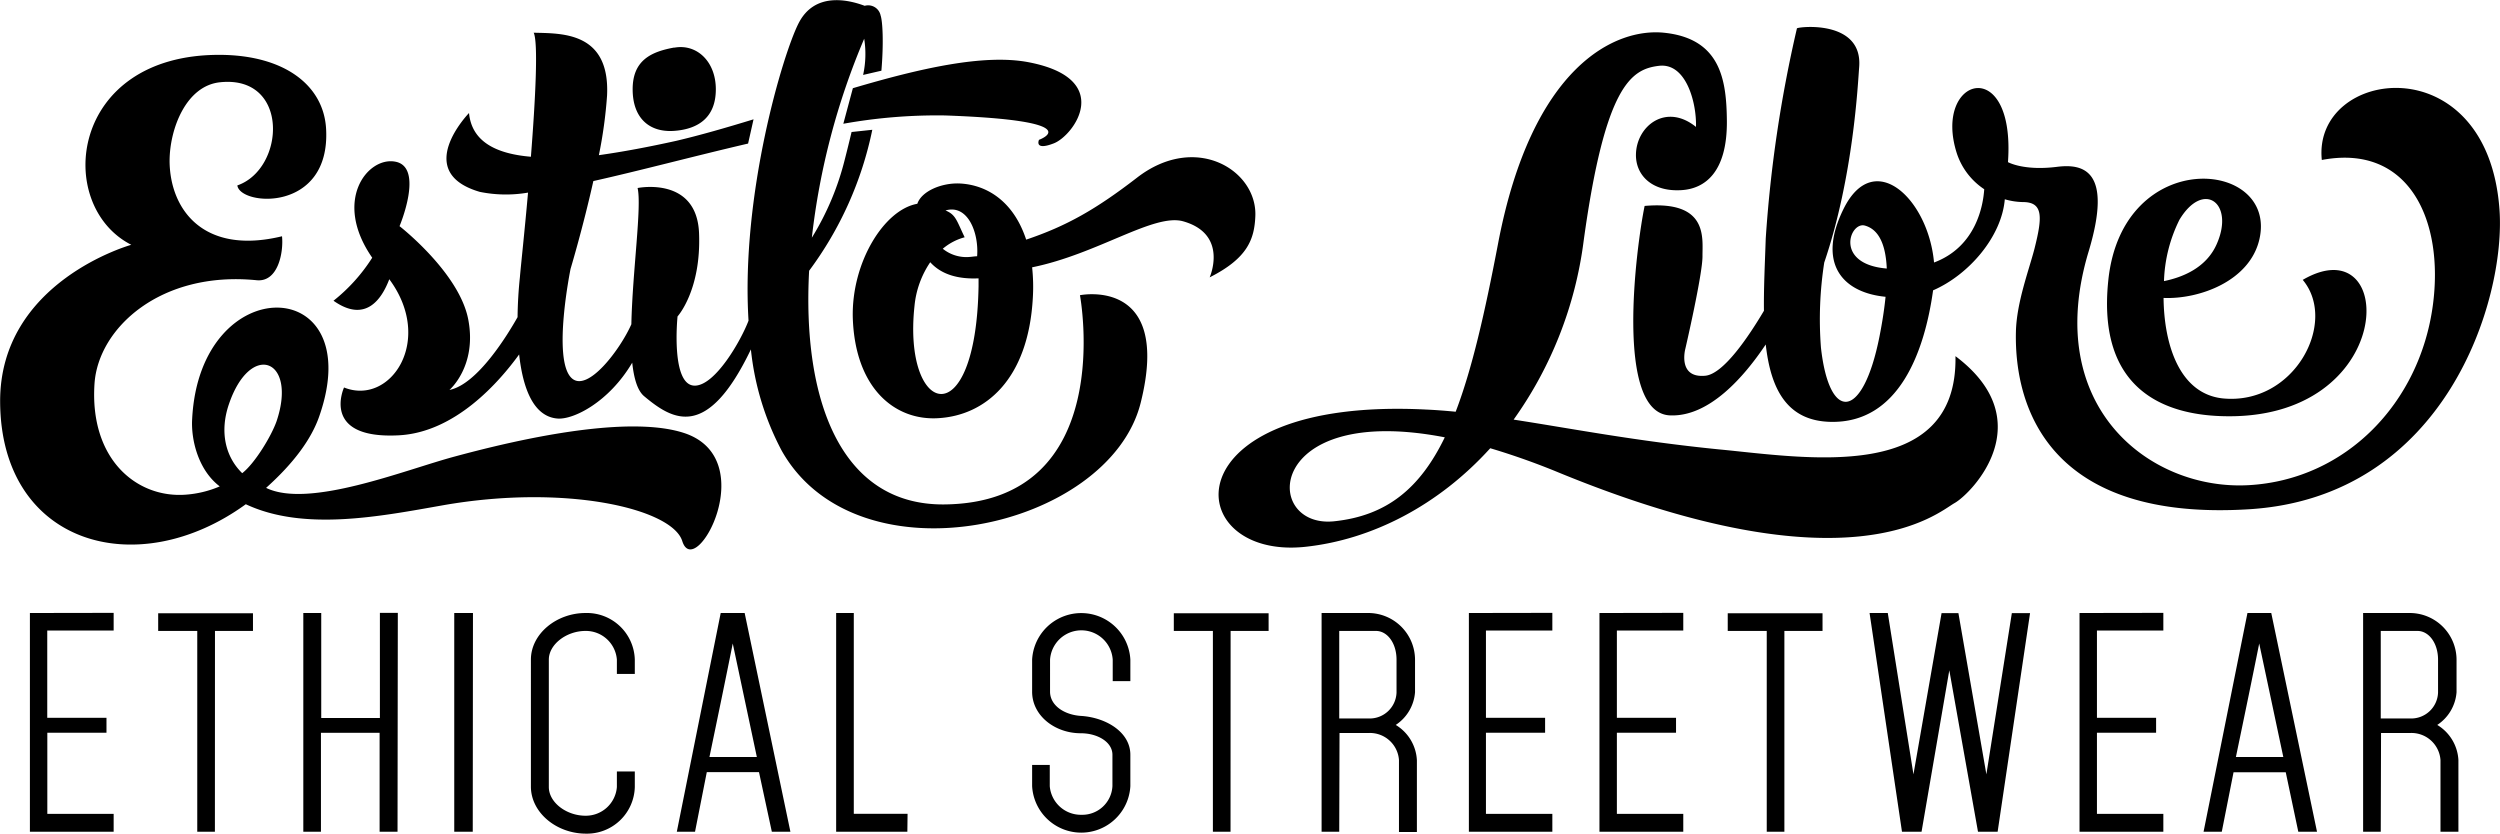
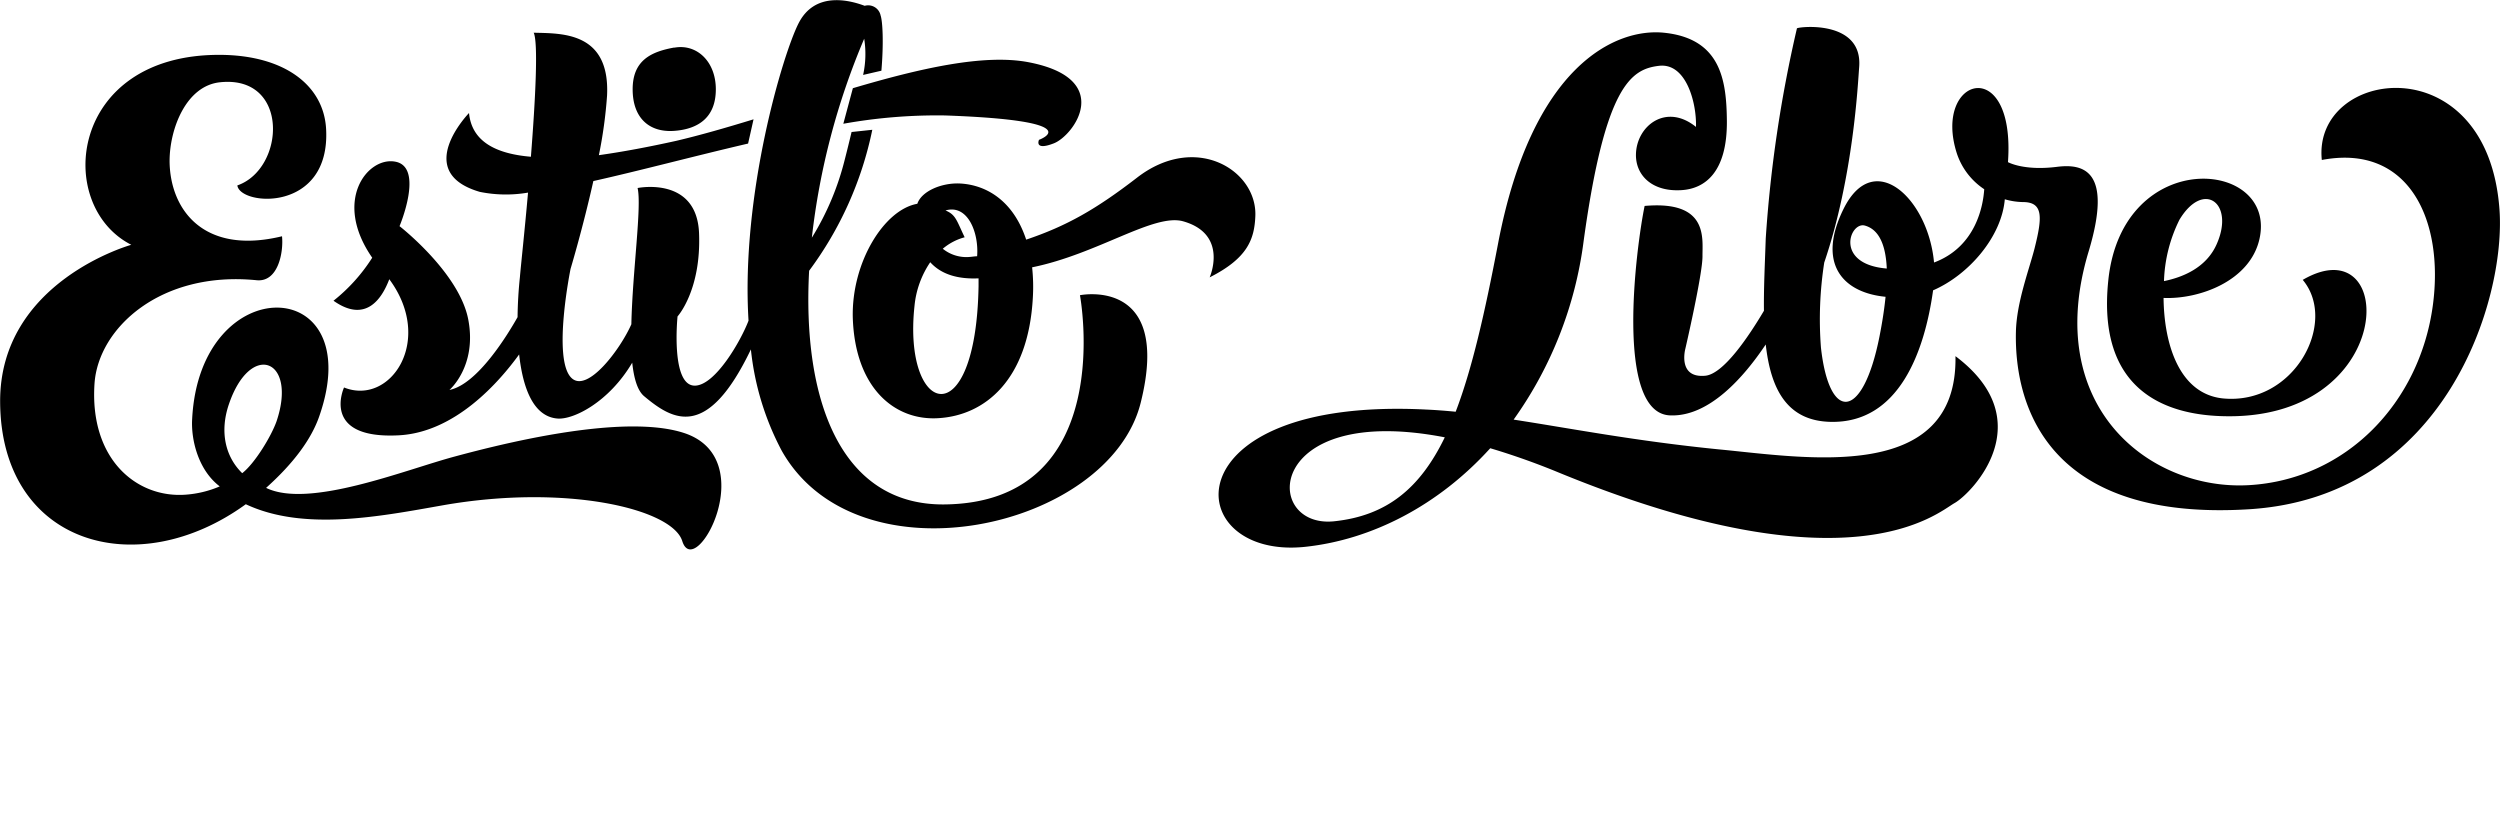
<svg xmlns="http://www.w3.org/2000/svg" id="Layer_1" data-name="Layer 1" viewBox="0 0 348.65 116.24">
  <defs>
    <style>.cls-1{fill-rule:evenodd}</style>
  </defs>
  <title>Logo EL Streetwear web</title>
-   <path d="M161 268.48v2.46h-9.26v12.17H160v2.09h-8.25v11.31H161V299h-11.68v-30.5zM175.12 299h-2.46v-28h-5.45v-2.46h13.22V271h-5.3zm25.47 0h-2.5v-13.79h-8.18V299h-2.46v-30.5h2.5v14.64h8.18v-14.66h2.5zm10.49 0h-2.58v-30.5h2.61zm8.11-6.25V275c0-3.58 3.55-6.5 7.62-6.5a6.69 6.69 0 0 1 6.87 6.5v2h-2.5v-2a4.34 4.34 0 0 0-4.37-4c-2.69 0-5.12 1.9-5.12 4v17.77c0 2.13 2.43 4 5.12 4a4.34 4.34 0 0 0 4.37-4v-2.17h2.5v2.17a6.68 6.68 0 0 1-6.87 6.5c-4.08-.03-7.59-2.94-7.62-6.52zm33.6 6.25l-1.79-8.31h-7.28l-1.64 8.31h-2.54l6.12-30.5H249l6.38 30.5zm-2.09-10.42l-3.36-15.83c-1 5-2 9.82-3.25 15.83zM271.69 299h-9.93v-30.5h2.46v28h7.5zm19.9-19.54c0 2 2.09 3.29 4.44 3.4 3.44.26 6.76 2.28 6.76 5.41v4.37a6.86 6.86 0 0 1-13.7 0v-2.95h2.46v2.95a4.35 4.35 0 0 0 4.41 4 4.21 4.21 0 0 0 4.33-4v-4.37c0-1.79-2.09-3-4.41-3-3.62 0-6.79-2.46-6.79-5.79V275a6.86 6.86 0 0 1 13.7 0v3h-2.46v-3a4.38 4.38 0 0 0-8.74 0zM316.76 299h-2.46v-28h-5.45v-2.46h13.22V271h-5.3zm15.16 0h-2.46v-30.5h6.5a6.53 6.53 0 0 1 6.53 6.5v4.55a6 6 0 0 1-2.69 4.56 6.1 6.1 0 0 1 2.95 4.93v10h-2.5V289a4.06 4.06 0 0 0-4.11-3.77h-4.18zm0-28v12.21h4.14a3.75 3.75 0 0 0 3.85-3.62V275c0-2.28-1.27-4-2.87-4zm29.72-2.52v2.46h-9.26v12.17h8.25v2.09h-8.25v11.31h9.26V299H350v-30.5zm18.26 0v2.46h-9.26v12.17h8.25v2.09h-8.25v11.31h9.26V299h-11.69v-30.5zM394 299h-2.46v-28h-5.44v-2.46h13.22V271H394zm19.13 0h-2.73l-4.52-30.5h2.54L412 291l3.92-22.48h2.35l3.9 22.48 3.55-22.48h2.54L423.74 299H421l-4-22.51zm33.72-30.52v2.46h-9.26v12.17h8.25v2.09h-8.25v11.31h9.26V299h-11.69v-30.5zM465.67 299l-1.75-8.29h-7.28L455 299h-2.54l6.12-30.5h3.32l6.38 30.5zm-2.09-10.42l-3.36-15.83c-1 5-2 9.82-3.25 15.83zM477.17 299h-2.46v-30.5h6.5a6.53 6.53 0 0 1 6.53 6.5v4.55a6 6 0 0 1-2.69 4.56A6.1 6.1 0 0 1 488 289v10h-2.5v-10a4.06 4.06 0 0 0-4.11-3.77h-4.18zm0-28v12.21h4.14a3.75 3.75 0 0 0 3.85-3.62V275c0-2.28-1.27-4-2.87-4z" transform="translate(-145.15 -183.01)" />
  <path class="cls-1" d="M274.88 219.58c1.61 1.78 4 2.37 6.74 2.25v1.11c-.37 21.07-10.6 18.07-8.93 2.7a13.07 13.07 0 0 1 2.19-6.06m-1.8-8.15c-4.66.82-9.2 8.23-9 15.9.32 9.85 5.88 14.36 11.9 14 6.45-.36 12.58-5.23 13.21-16.81a25.55 25.55 0 0 0-.1-4.23c9.16-1.86 17-7.58 21.08-6.41 6.35 1.81 3.68 7.81 3.68 7.81 5.29-2.67 6.24-5.31 6.37-8.56.25-6.37-8.3-11.67-16.49-5.35-5.73 4.42-9.83 6.75-15.47 8.65-1.84-5.58-5.72-7.66-9.26-7.83-2.54-.11-5.33 1.07-5.92 2.83zm6.6 4.67c-1.14-2.38-1.23-3.14-2.67-3.74 3.1-.91 4.67 3.1 4.41 6.39-.34 0-.69.07-1 .09a5.23 5.23 0 0 1-3.79-1.14 7.86 7.86 0 0 1 3.05-1.6zM178.93 249c-2.39-2.33-3.15-5.83-1.86-9.61 3-8.85 9.58-6.33 6.65 2.37-.72 2.05-3.01 5.85-4.79 7.24zm-3.15 1.85A14.78 14.78 0 0 1 171 252c-6.78.48-13.37-4.92-12.67-15.48.52-7.78 9.24-15.76 22.61-14.43 3 .3 3.77-3.91 3.54-6.13-11 2.67-15.63-3.78-15.68-10.48 0-4.46 2.28-10.53 7.07-11 9.69-1 9.07 12.06 2.38 14.39.38 2.88 13 3.82 12.38-7.85-.32-6.1-5.79-10.31-14.78-10.36-21.09-.1-23.19 21-12.39 26.49 0 0-18.38 5.1-18.29 21.92.11 19.88 19.07 25.29 34.26 14.26 8.12 3.82 18.81 1.68 27.53.14 17.14-3 31.93.49 33.34 5 1.79 5.74 11.16-11.48.26-15.07-6.08-2-17.53-.64-32 3.28-7 1.88-20.31 7.29-26.3 4.37 3.86-3.46 6.32-6.81 7.42-10 6.94-19.9-16.65-20.6-17.73.38-.18 2.91.85 7.13 3.83 9.4zm63.4-61.19c3.13-.58 5.8 1.92 5.8 5.8s-2.38 5.55-5.8 5.8-5.8-1.73-5.8-5.8 2.62-5.24 5.79-5.82zm23.58 10.61a74 74 0 0 1 14.16-1.16c20.54.73 13.13 3.4 13.13 3.4s-.73 1.58 2.07.49 8.51-9-3.52-11.31c-6.26-1.2-15.23.88-24.51 3.62zM346.64 244c-3.44 7.1-8.08 10.94-15.44 11.71-10.05 1.04-9.76-16.59 15.44-11.71zm61.64-23.54c-7.31-.6-5.19-6.51-3.09-6 1.51.4 2.91 1.87 3.09 5.99zm16.9-14.82c1.09-15.23-10.55-11.92-7.13-1.24a9.61 9.61 0 0 0 3.82 5c-.14 2.17-1.08 8-7 10.22-.79-8.86-8.38-16.06-12.62-7.47-3.72 7.53-.22 11.66 5.86 12.25-.16 1.6-.43 3.44-.85 5.55-2.32 11.7-7 12-8.16 1.54a51.41 51.41 0 0 1 .46-11.87c4.08-12 4.69-25 4.87-27.25.54-6.71-8.62-5.62-8.68-5.4a182.13 182.13 0 0 0-4.35 29.3c-.11 3.35-.29 6.82-.25 10.08-2.14 3.61-5.64 8.82-8.18 9.06-3.91.37-2.78-3.77-2.78-3.77s2.41-10.39 2.39-12.91.83-7.79-8.07-7c-1.19 5.76-4.2 28.89 3.54 29.21 5.46.23 10.32-5.36 13.35-9.89.68 6.07 2.86 10.61 8.94 10.79 9.7.29 13.23-9.94 14.4-18.34 5-2.17 9.57-7.5 10-12.7a9.5 9.5 0 0 0 2.52.39c2.9 0 2.71 2.17 1.61 6.54-.78 3-2.49 7.49-2.58 11.55-.25 11.06 5.11 26.46 32.53 24.75s35.8-29.24 34.91-41.76c-1.65-23.13-26.11-19.79-24.78-6.95 12.13-2.31 17.07 8.38 15.49 20.23-1.82 13.66-12.12 24.35-25.67 25.12-13.73.78-28.89-10.87-22.34-32.59 3.42-11.36-.76-12.27-4.43-11.8-4.66.58-6.82-.66-6.82-.66zm21.7 18.93c.07 6.55 2.24 13.35 8.24 14 10 1 16.11-10.63 11.17-16.53 13.31-7.76 13.34 19.92-11.44 19-7.32-.26-17.34-3.29-15.67-19 2-18.75 23.61-16.86 21.07-5.68-1.33 5.85-8.39 8.41-13.37 8.2zm.07-2.36c2.55-.52 5.86-1.82 7.33-5.13 2.57-5.75-1.83-9-5.18-3.43a20.59 20.59 0 0 0-2.16 8.54zm-73.65-17.68c-.06 2.89 2.21 5.23 6.28 5 3.32-.17 6.47-2.48 6.4-9.7-.06-5.6-.83-11.42-8.72-12.25-6.81-.72-18.45 4.59-23.18 29.35-1.85 9.68-3.62 17.49-5.92 23.5-1.36-.13-2.71-.24-4.06-.3-36.16-1.85-34.45 21-16.92 19.14 9.34-1 18.6-5.8 25.8-13.75a99.21 99.21 0 0 1 9.57 3.4c40.68 16.7 52.78 5.6 55.18 4.25s12.2-11.42.13-20.49c.33 17.87-20.94 14.15-33 13-11.62-1.16-20.56-2.91-28.62-4.15a54.79 54.79 0 0 0 9.76-24.88c3-21.82 6.67-24 10.51-24.46s5.27 5.28 5.16 8.52c-4.18-3.38-8.29-.14-8.37 3.82zm-153.74-17c.68 1.3.26 9.34-.37 17.34-5-.42-8.26-2.19-8.63-6.1 0 0-8 8.23 1.51 11a18.24 18.24 0 0 0 6.72.1c-.48 5.45-1 10.17-1.13 11.75a59.38 59.38 0 0 0-.33 5.62c-1.33 2.36-5.58 9.38-9.5 10.15 0 0 3.88-3.31 2.62-9.84s-9.58-13-9.58-13 3.5-8.29-.63-9c-3.83-.69-8.71 5.44-3.18 13.4a24.13 24.13 0 0 1-5.4 6c4.41 3.12 6.69-.12 7.78-3 6.33 8.55.14 17.69-6.31 15.1 0 0-3.34 7.23 7.61 6.67 7.89-.4 14-7.41 16.81-11.28.5 4.57 1.93 8.67 5.35 8.94 2.23.18 7.18-2.3 10.42-7.79.24 2.22.74 3.92 1.68 4.69 4 3.35 8.78 6.17 14.87-6.54a38.58 38.58 0 0 0 4.3 14.13c10.57 18.75 45.65 10.93 50.06-6.69s-8.47-15-8.47-15 5.44 29-19 29.18c-14.54.07-19.73-14.86-18.77-32.59a49.68 49.68 0 0 0 8.81-19.66l-2.89.31c-.29 1.22-.6 2.49-.94 3.81a38.28 38.28 0 0 1-4.6 10.93 99.33 99.33 0 0 1 7.3-27.75 13.54 13.54 0 0 1-.15 5.05l2.55-.59c.34-4 .16-6.93-.11-7.7a1.77 1.77 0 0 0-2.22-1.35c-2.46-.92-7-1.87-9.2 2.4s-8.08 23.94-7 41.51c-1.07 2.81-4.59 8.94-7.42 9.06-3.48.15-2.48-9.65-2.48-9.65s3.32-3.64 3-11.62-8.57-6.29-8.57-6.29c.6 2.59-.71 11.58-.87 19-1.5 3.42-6.11 9.64-8.35 7.49-2.7-2.59-.13-15.21-.13-15.21s1.73-5.75 3.18-12.25c6.44-1.44 14-3.46 21.58-5.23l.76-3.38c-3.81 1.17-7.46 2.22-10.78 3-3.78.84-7.43 1.53-10.79 2a63.93 63.93 0 0 0 1.14-8.3c.44-9.02-6.47-8.66-10.25-8.78z" transform="translate(-145.15 -183.01)" />
</svg>